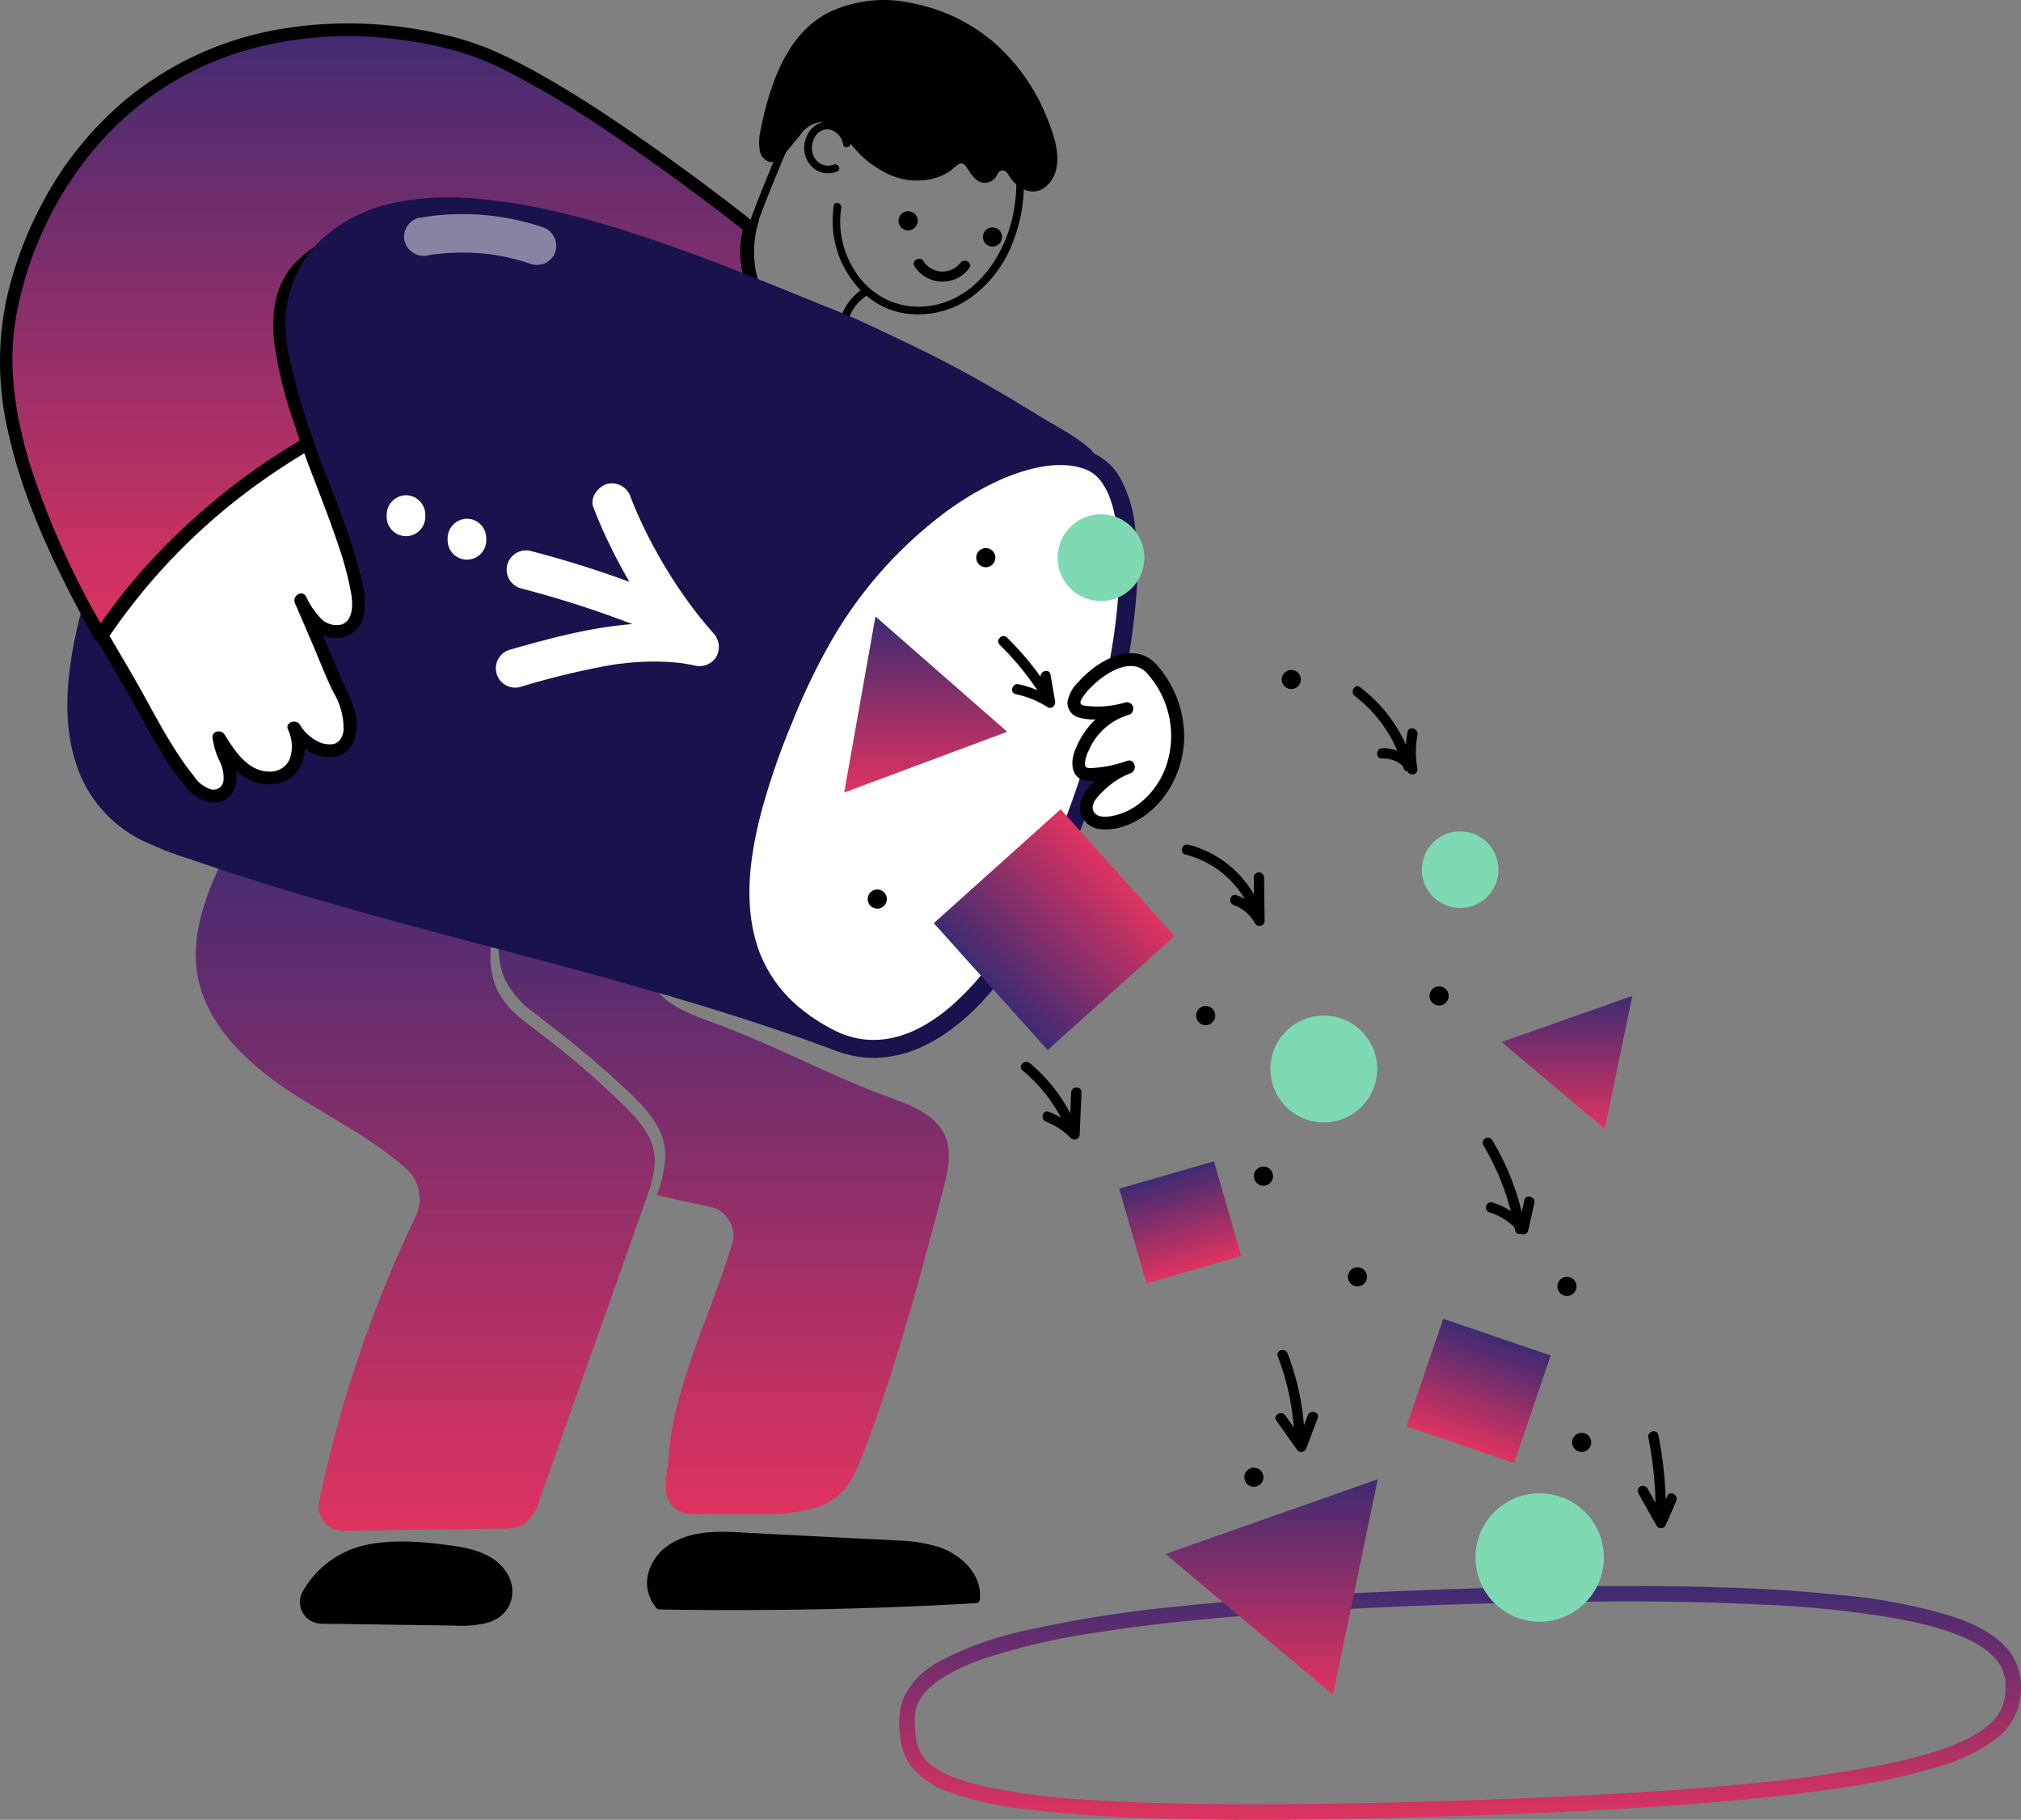
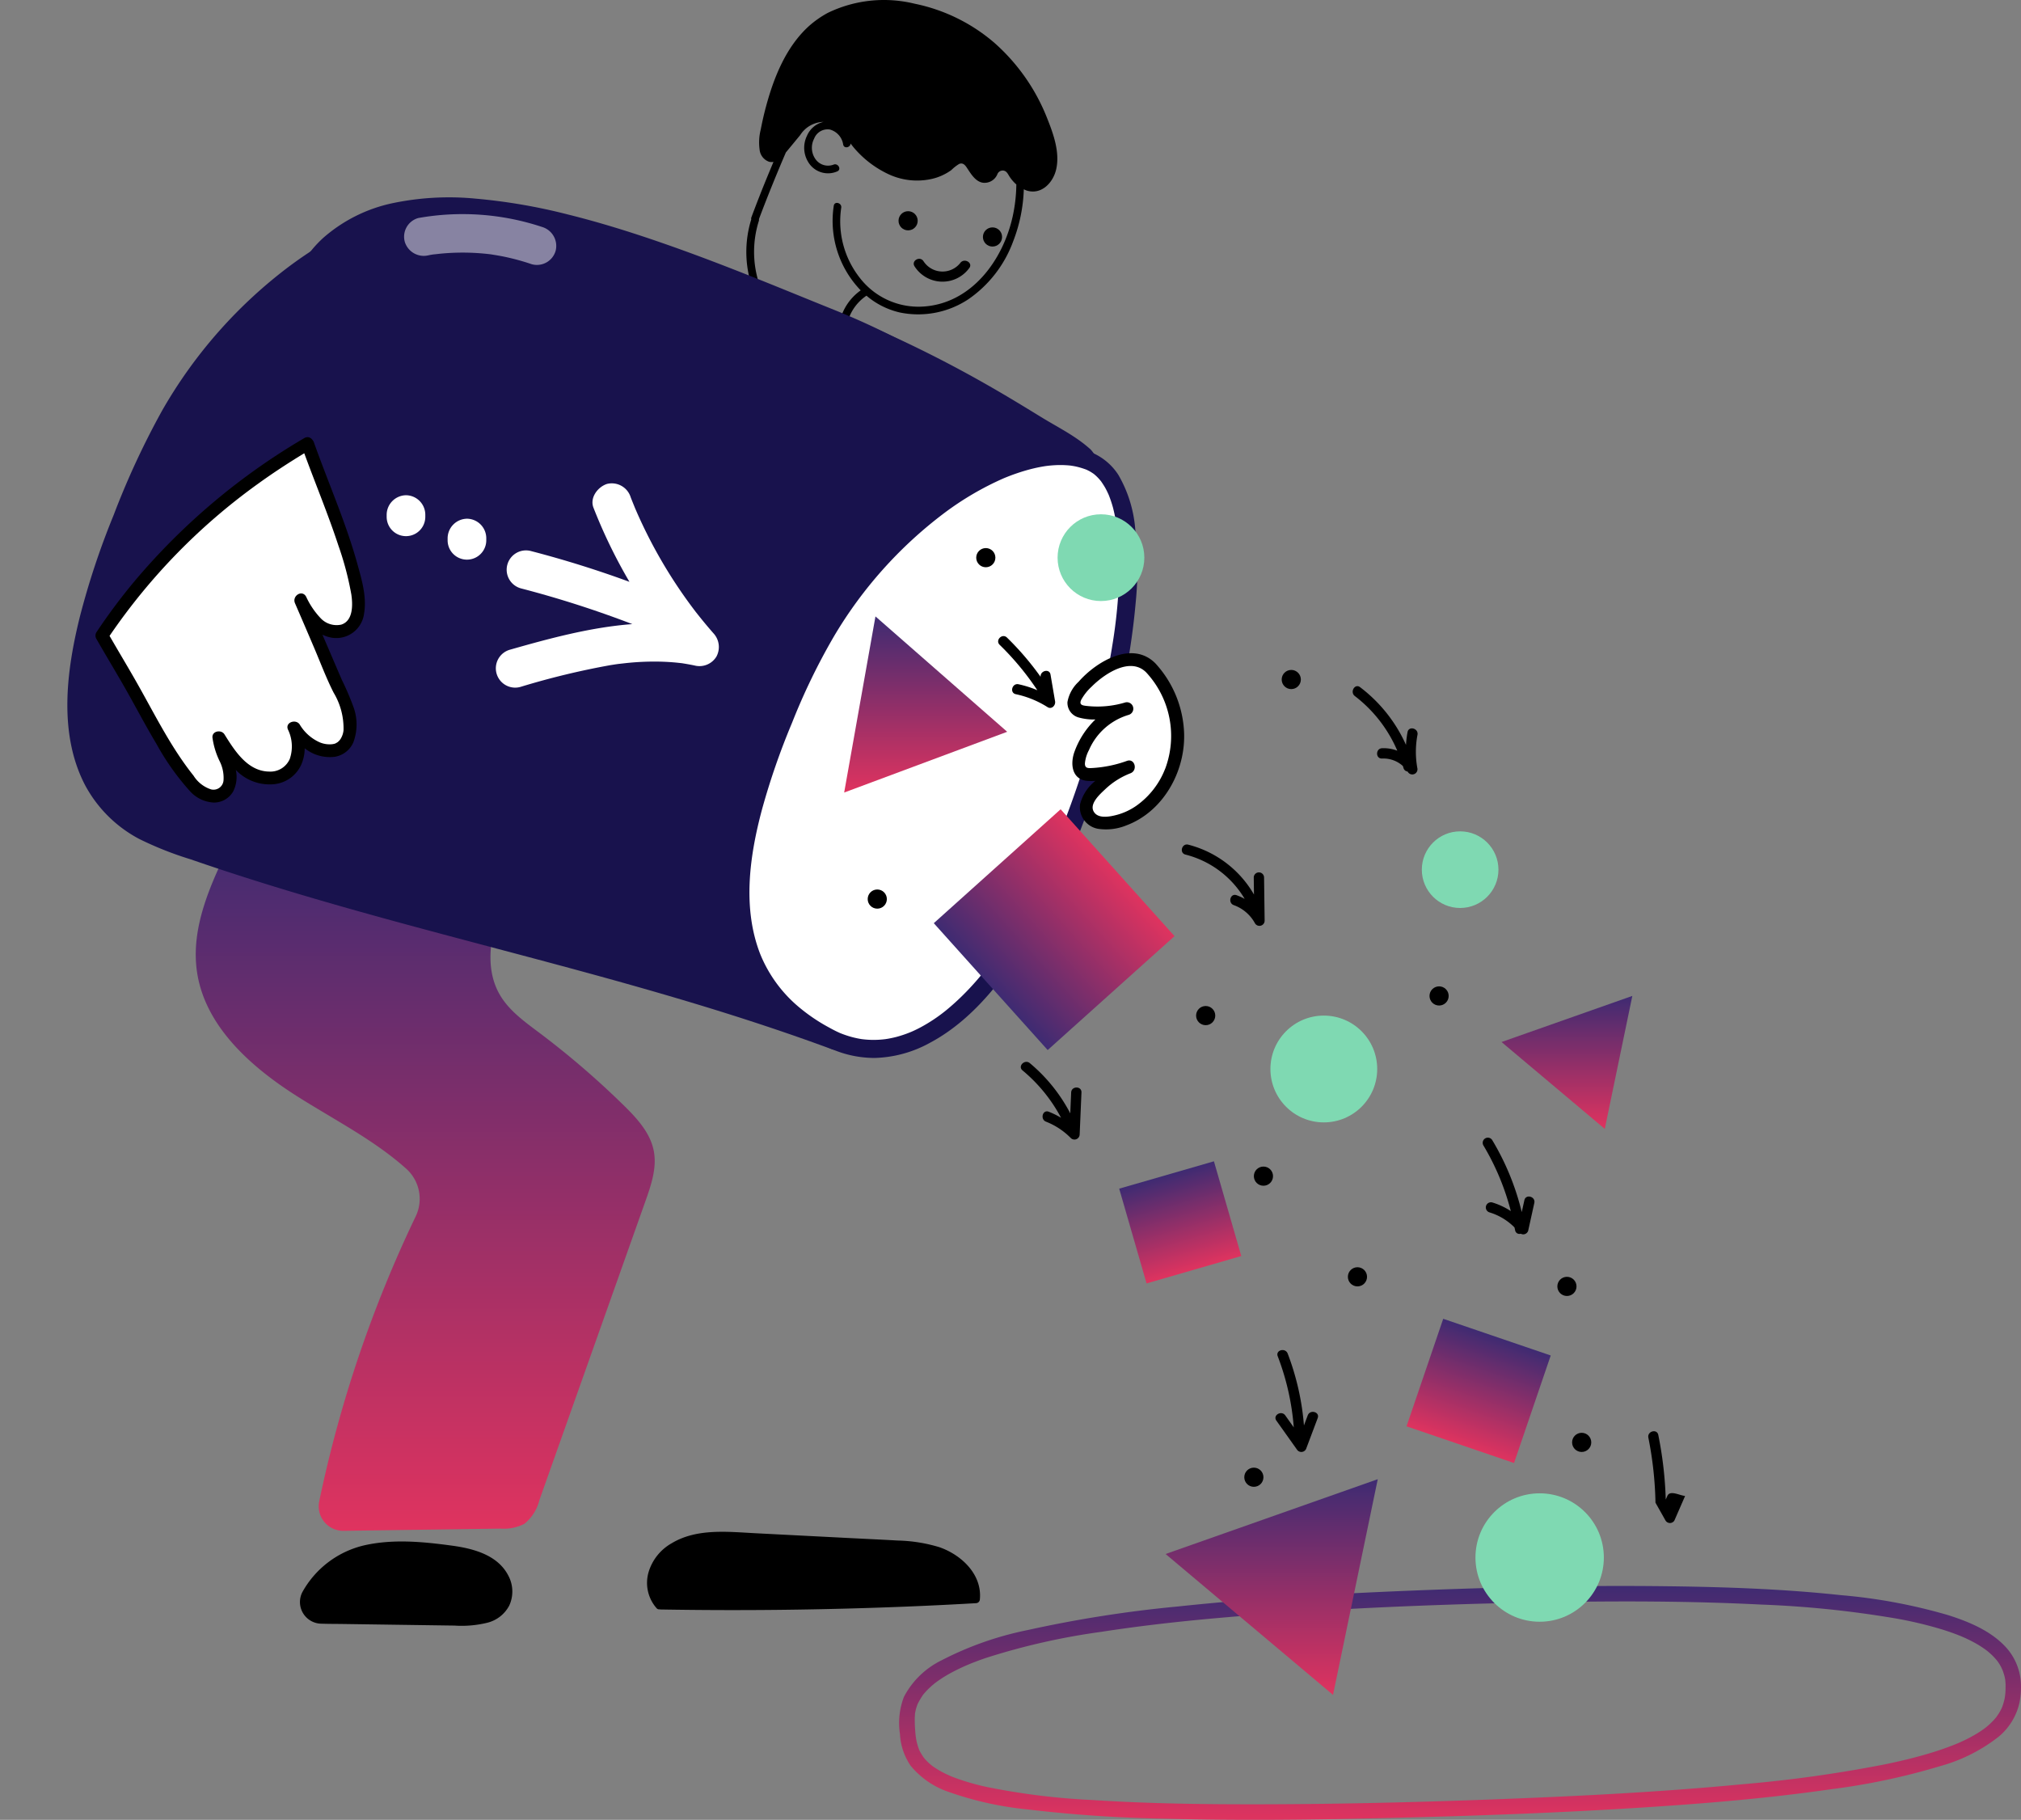
<svg xmlns="http://www.w3.org/2000/svg" width="289.991" height="261.083" viewBox="0 0 289.991 261.083">
  <rect x="0" y="0" width="289.991" height="261.083" fill="#808080" stroke="none" />
  <defs>
    <linearGradient id="linear-gradient" x1="0.5" x2="0.5" y2="1" gradientUnits="objectBoundingBox">
      <stop offset="0" stop-color="#3e2b72" />
      <stop offset="1" stop-color="#df335f" />
    </linearGradient>
  </defs>
  <g id="Download" transform="translate(-5.007 -19.443)">
    <path id="Path_23" data-name="Path 23" d="M38.108,140.36c-2.86,5.855-5.8,12.168-4.82,18.6,1.168,7.688,7.625,13.476,14.231,17.682,5.3,3.372,11.072,6.279,15.706,10.41A5.808,5.808,0,0,1,64.68,193.9a179.219,179.219,0,0,0-13.87,40.938,3.518,3.518,0,0,0,3.512,4.228l22.5-.319a6.448,6.448,0,0,0,3.426-.687,6.35,6.35,0,0,0,2.173-3.453l15.2-42.845c.827-2.33,1.666-4.8,1.192-7.221-.507-2.6-2.427-4.674-4.327-6.536a121.987,121.987,0,0,0-12.1-10.4c-2.14-1.607-4.4-3.219-5.713-5.539-2.44-4.314-.941-9.674.61-14.374C68.256,139.149,50.206,137.3,38.108,140.36Z" fill="url(#linear-gradient)" />
-     <path id="Path_24" data-name="Path 24" d="M140.553,182.27c-1.3-2.816-4.521-4.142-7.456-5.217-10.006-3.665-16.02-7.33-26.026-10.994-2.848-1.043-5.826-2.175-7.794-4.464s-2.459-6.121-.219-8.151l.008-.138a27.837,27.837,0,0,0-19.721-9.831,17.83,17.83,0,0,0-3.859.2,25,25,0,0,1,2.84,2.277.546.546,0,0,1,.142.539,39.992,39.992,0,0,0-1.714,6.567,12.438,12.438,0,0,0,.594,6.689,13.436,13.436,0,0,0,4.436,5.109c3.885,3.024,7.754,6.008,11.375,9.354,3.183,2.943,7.352,6.329,7.317,11.076a17.235,17.235,0,0,1-1.242,5.6c2.522.607,5.073,1.151,7.626,1.689a4.213,4.213,0,0,1,3.2,5.322c-2.927,9.761-8.409,20.482-9.1,30.408-.211,3.025-1.492,6.717,1.823,8.043a5.789,5.789,0,0,0,2.626.326l10.878.027c3.224-.272,6.695-.645,9.1-2.785,1.728-1.537,2.634-3.76,3.462-5.909,4.628-12.008,8.223-25.514,11.511-37.948C141.037,187.5,141.668,184.682,140.553,182.27Z" fill="url(#linear-gradient)" />
    <path id="Path_25" data-name="Path 25" d="M160.4,84.927c-1.926-1.779-4.708-3.1-6.933-4.487a183.97,183.97,0,0,0-25.684-13.5C109.319,59.13,89.575,55.1,70.046,50.947,59.6,48.725,37.586,60.636,26.4,85.215s-16.82,47.741,2.538,54.738c31.992,11.563,63.974,16.817,95.88,28.616,0,0,32.58-71.637,34.732-77.069C160.381,89.4,162.245,86.631,160.4,84.927Z" fill="#18124d" />
    <path id="Path_26" data-name="Path 26" d="M161.446,83.882c-2.1-1.9-4.654-3.135-7.05-4.606-2.623-1.611-5.249-3.209-7.927-4.725A175.739,175.739,0,0,0,130.027,66.3,215.454,215.454,0,0,0,94.691,54.888C88.685,53.43,82.644,52.116,76.6,50.827c-3.674-.783-7.364-1.926-11.154-1.514-6.842.743-13.295,4.176-18.757,8.208A68.253,68.253,0,0,0,28.252,78.377a116.535,116.535,0,0,0-6.944,14.977,112.316,112.316,0,0,0-4.838,14.557c-1.929,7.756-3.1,16.773.737,24.158a18.743,18.743,0,0,0,7.774,7.734,48.984,48.984,0,0,0,7.332,2.909q4.626,1.6,9.3,3.07c12.192,3.844,24.564,7.072,36.916,10.348,12.372,3.282,24.735,6.63,36.877,10.693q4.536,1.516,9.023,3.172a1.477,1.477,0,0,0,1.669-.68q1.791-3.936,3.58-7.875,4.251-9.361,8.5-18.726,5.1-11.256,10.19-22.52,4.365-9.668,8.7-19.348,1.376-3.081,2.733-6.171.471-1.078.929-2.163a31.414,31.414,0,0,0,1.734-4.236,4.379,4.379,0,0,0-1.009-4.394,1.479,1.479,0,0,0-2.091,2.09,1.126,1.126,0,0,1,.333,1.186,8.278,8.278,0,0,1-.63,1.832c-.35.782-.7,1.559-1.028,2.351l-.123.3c-.11.269.142-.33.071-.168-.029.067-.057.135-.086.2l-.4.931c-.824,1.9-1.665,3.789-2.507,5.68q-4.121,9.249-8.3,18.471-5.026,11.141-10.074,22.271-4.381,9.671-8.772,19.336l-2.874,6.327c-.451.992-.986,1.982-1.366,3-.017.045-.04.088-.06.132l1.67-.679c-11.916-4.4-24.109-7.982-36.362-11.311-12.049-3.274-24.159-6.326-36.155-9.8-6.111-1.768-12.192-3.644-18.213-5.7q-2.267-.774-4.522-1.583a24.475,24.475,0,0,1-2.841-1.169,20.321,20.321,0,0,1-2.436-1.426c-.187-.127-.37-.259-.552-.393-.023-.017-.223-.167-.056-.038-.078-.06-.155-.122-.231-.184q-.537-.434-1.039-.91a13.764,13.764,0,0,1-2.946-3.871,13.168,13.168,0,0,1-.931-2.089,20.74,20.74,0,0,1-.715-2.5q-.137-.617-.239-1.241c-.1-.59-.1-.626-.158-1.191-.1-.943-.144-1.89-.152-2.838a40.915,40.915,0,0,1,.4-5.886c1.406-9.836,5.206-19.312,9.27-28.312a69.194,69.194,0,0,1,16.5-23.054,54.339,54.339,0,0,1,9.377-6.878,35.376,35.376,0,0,1,8.872-3.819c.68-.185,1.368-.346,2.06-.476.312-.059.624-.1.936-.156.271-.046-.026,0-.069.008l.268-.033c.176-.021.352-.039.528-.055a17.232,17.232,0,0,1,1.818-.07c.27.005.541.017.81.037.139.01.277.024.416.037.478.045-.2-.044.19.023,2.6.439,5.175,1.079,7.751,1.629q4.441.949,8.873,1.935a269.513,269.513,0,0,1,35.033,9.89,184.112,184.112,0,0,1,32.2,16.115c2.169,1.332,4.552,2.421,6.452,4.143C160.762,87.248,162.86,85.163,161.446,83.882Z" fill="#18124d" />
    <path id="Path_27" data-name="Path 27" d="M156.188,144.346c10.384-22.81,15.14-54.174,5.417-58.6s-31.216,8.248-41.6,31.058-14.281,42.083,4,51.544C133.485,173.257,145.8,167.156,156.188,144.346Z" fill="#fff" />
    <path id="Path_28" data-name="Path 28" d="M167.9,95.328a18.338,18.338,0,0,0-2.422-7.759,8.418,8.418,0,0,0-5.52-3.711c-5.646-1.155-11.627,1.3-16.419,4.088a59.565,59.565,0,0,0-17.577,16.208,66.493,66.493,0,0,0-6.984,11.808,143.192,143.192,0,0,0-5.453,13.446c-2.539,7.429-4.5,15.583-3.093,23.448a21.8,21.8,0,0,0,3.927,9.212,25.946,25.946,0,0,0,8.669,7.227,15.534,15.534,0,0,0,7.462,1.929,17.329,17.329,0,0,0,7.865-2.126c6.84-3.611,11.7-10.475,15.4-17.054,1.29-2.294,2.464-4.652,3.557-7.045a129.786,129.786,0,0,0,8.7-26.391,101.459,101.459,0,0,0,1.954-12.725A50.187,50.187,0,0,0,167.9,95.328Zm-3.335,17.016A126.95,126.95,0,0,1,157.51,137.9q-1.138,2.928-2.435,5.788c-3.465,7.588-7.807,15.414-14.384,20.76a23.29,23.29,0,0,1-3.587,2.381c-.273.145-.55.285-.83.417-.146.069-.294.136-.442.2l-.064.028c-.1.04-.191.079-.287.117a16.535,16.535,0,0,1-1.8.6q-.431.114-.866.2c-.126.026-.251.05-.377.072-.055.01-.262.041-.353.056a13.187,13.187,0,0,1-3.368.01c-.068-.011-.17-.025-.214-.033-.136-.022-.272-.047-.408-.074q-.432-.087-.858-.2a15.115,15.115,0,0,1-1.633-.548.364.364,0,0,0-.057-.021c-.019-.01-.048-.024-.119-.056-.129-.059-.258-.118-.385-.179-.374-.181-.74-.376-1.1-.576a25.548,25.548,0,0,1-4.437-3.03,19.445,19.445,0,0,1-5.427-7.523c-2.547-6.57-1.543-13.933.251-20.658a102.2,102.2,0,0,1,4.324-12.484,91.305,91.305,0,0,1,6-12.381,61.111,61.111,0,0,1,15.821-17.7,43.134,43.134,0,0,1,8.54-5c.137-.059.509-.21.813-.328q.549-.212,1.106-.4.946-.324,1.917-.578c.647-.167,1.3-.308,1.959-.415.122-.02.244-.038.366-.055.035,0,.238-.029.29-.034q.432-.047.865-.071a14.062,14.062,0,0,1,1.754.007q.2.013.4.033c.043,0,.155.018.223.027.239.036.478.076.714.128a11.1,11.1,0,0,1,1.447.436c.033.012.032.01.037.01l.064.034c.1.049.2.1.3.148.211.112.41.241.609.373.031.021.062.044.092.067.071.06.143.119.213.181a6.782,6.782,0,0,1,.554.558c.08.089.155.182.232.274.019.022.017.018.022.024l.052.078c.152.222.3.444.439.675s.259.46.376.7c.053.107.1.214.153.323.029.063.057.126.085.189l.012.027.021.054a17.654,17.654,0,0,1,.582,1.749,31.079,31.079,0,0,1,.91,8.816,75.484,75.484,0,0,1-1.061,11.248Z" fill="#18124d" />
    <path id="Path_29" data-name="Path 29" d="M292.55,255.469c-2.143-2.169-5.142-3.4-8-4.307a78.283,78.283,0,0,0-15.414-2.871c-8.339-.9-16.743-1.178-25.125-1.278-12.342-.148-24.692.15-37.023.652-11,.449-22.014,1.087-32.969,2.254A176.313,176.313,0,0,0,152.47,253.3a47.111,47.111,0,0,0-12.382,4.353,12.045,12.045,0,0,0-5.378,5.237,10.477,10.477,0,0,0-.568,5.346,8.839,8.839,0,0,0,1.527,4.522,12.072,12.072,0,0,0,5.561,3.8,48.391,48.391,0,0,0,11.346,2.491,195.956,195.956,0,0,0,19.954,1.322c10.454.271,20.918.147,31.371-.1,12.538-.3,25.078-.745,37.594-1.562,8.75-.571,17.5-1.308,26.187-2.562a95.811,95.811,0,0,0,15.736-3.331,23.868,23.868,0,0,0,8.388-4.226,8.833,8.833,0,0,0,2.986-4.931,11.531,11.531,0,0,0,.2-2.569,8.322,8.322,0,0,0-2.442-5.623ZM286.488,254.217ZM285.8,269.6Zm6.957-7.3c-.009.132-.062.524-.051.478-.022.142-.043.284-.073.425a9.239,9.239,0,0,1-.337,1.139c-.01.027-.008.023-.014.041h0c-.045.09-.084.184-.129.275q-.144.288-.312.562c-.117.191-.249.371-.376.555-.016.024-.01.018-.018.03s-.013.012-.042.046c-.077.087-.149.177-.226.264a10.541,10.541,0,0,1-1.123,1.073l-.154.124c-.109.082-.218.164-.329.243q-.38.27-.776.515a20.046,20.046,0,0,1-1.808.991c-.352.171-.71.331-1.069.489l-.075.033-.252.1c-.207.083-.414.166-.622.246-.875.336-1.763.638-2.659.916-2.247.7-4.538,1.246-6.841,1.722a189.984,189.984,0,0,1-20.478,2.858c-10.61,1.013-21.26,1.591-31.908,2.021-12.181.492-24.375.819-36.567.851-8.283.022-16.578-.079-24.846-.618a98.611,98.611,0,0,1-14.966-1.846,33.667,33.667,0,0,1-4.673-1.336c-.154-.058-.307-.119-.46-.179l-.133-.051-.092-.042c-.278-.125-.556-.25-.829-.387a12.486,12.486,0,0,1-1.381-.8c-.1-.066-.2-.135-.293-.2-.037-.026-.072-.054-.109-.081-.168-.141-.338-.279-.5-.429s-.292-.283-.428-.434c-.066-.072-.128-.147-.192-.221l-.036-.045a8.228,8.228,0,0,1-.578-.929c-.039-.078-.073-.159-.113-.236v-.009c-.056-.164-.123-.324-.175-.49a8.183,8.183,0,0,1-.245-1c-.03-.163-.1-.743-.046-.257-.018-.175-.042-.35-.058-.526-.065-.722-.106-1.457-.1-2.182,0-.215.021-.428.034-.643v-.065c.023-.112.039-.226.063-.338a6.129,6.129,0,0,1,.175-.651c.034-.106.075-.209.111-.314.009-.025.012-.036.017-.052l.018-.034a11.219,11.219,0,0,1,.746-1.27c.029-.041.03-.045.042-.063a.219.219,0,0,0,.032-.034c.091-.107.178-.216.271-.32q.285-.321.6-.615c.223-.212.455-.412.692-.607l.16-.127h0l.01-.007c.14-.1.28-.207.422-.307a19.3,19.3,0,0,1,1.875-1.148c.752-.406,1.526-.77,2.311-1.107l.037-.017.094-.038.325-.133c.237-.1.476-.188.715-.279q.737-.281,1.482-.534a97.235,97.235,0,0,1,16.53-3.739c8.869-1.374,17.829-2.154,26.779-2.755,12.417-.834,24.864-1.285,37.306-1.5,10.171-.176,20.358-.174,30.52.338a147.9,147.9,0,0,1,19.606,2.031,56.736,56.736,0,0,1,6.481,1.557c.864.27,1.718.57,2.558.908.082.032.163.066.244.1l.076.033c.186.083.372.164.557.25q.505.236,1,.5a15.122,15.122,0,0,1,1.67,1.029c.063.045.257.194.277.206.082.066.164.131.244.2q.307.26.593.543c.184.184.357.376.526.573.034.039.066.08.1.12.062.087.126.172.186.26a6.764,6.764,0,0,1,.366.6c.054.1.193.423.232.5a7.5,7.5,0,0,1,.325,1.06c.022.1.037.206.058.309l.008.036v.019c.014.21.039.419.046.63,0,.391,0,.792-.028,1.191Z" fill="url(#linear-gradient)" />
    <circle id="Ellipse_3" data-name="Ellipse 3" cx="7.661" cy="7.661" r="7.661" transform="translate(187.299 165.146)" fill="#7fd9b2" />
    <circle id="Ellipse_4" data-name="Ellipse 4" cx="5.497" cy="5.497" r="5.497" transform="translate(209.023 138.713)" fill="#7fd9b2" />
    <circle id="Ellipse_5" data-name="Ellipse 5" cx="9.211" cy="9.211" r="9.211" transform="translate(216.719 233.684)" fill="#7fd9b2" />
    <circle id="Ellipse_6" data-name="Ellipse 6" cx="6.224" cy="6.224" r="6.224" transform="translate(156.759 93.225)" fill="#7fd9b2" />
    <path id="Path_30" data-name="Path 30" d="M149.528,124.429l-23.392,8.715,4.49-25.266Z" fill="url(#linear-gradient)" />
    <path id="Path_31" data-name="Path 31" d="M235.274,181.4l-14.813-12.461,18.768-6.616Z" fill="url(#linear-gradient)" />
    <path id="Path_32" data-name="Path 32" d="M196.281,262.6l-24.025-20.21L202.7,231.657Z" fill="url(#linear-gradient)" />
    <rect id="Rectangle_2" data-name="Rectangle 2" width="16.3" height="16.3" transform="translate(212.092 208.645) rotate(18.841)" fill="url(#linear-gradient)" />
    <rect id="Rectangle_3" data-name="Rectangle 3" width="14.149" height="14.149" transform="translate(165.599 189.976) rotate(-16.111)" fill="url(#linear-gradient)" />
    <rect id="Rectangle_4" data-name="Rectangle 4" width="24.464" height="24.464" transform="matrix(-0.668, -0.744, 0.744, -0.668, 155.337, 170.089)" fill="url(#linear-gradient)" />
    <path id="Path_33" data-name="Path 33" d="M186.386,145.313a.74.74,0,0,0-1.479,0l.032,2.465a15.262,15.262,0,0,0-9.434-7.156c-.924-.227-1.318,1.2-.393,1.426a13.8,13.8,0,0,1,8.494,6.359,7.612,7.612,0,0,0-1.167-.533c-.9-.32-1.284,1.108-.393,1.426a5.638,5.638,0,0,1,3.044,2.619.745.745,0,0,0,1.378-.374Z" />
    <path id="Path_34" data-name="Path 34" d="M223.737,191.636l-.375,1.7a36.954,36.954,0,0,0-4.236-10.328.74.74,0,0,0-1.277.747,35.642,35.642,0,0,1,3.943,9.44,10.213,10.213,0,0,0-2.674-1.245.74.74,0,0,0-.393,1.426,8.521,8.521,0,0,1,3.594,2.161c.025.132.065.261.089.394a.619.619,0,0,0,.809.507.744.744,0,0,0,1.068-.432q.44-1.987.878-3.975C225.367,191.1,223.942,190.706,223.737,191.636Z" />
    <path id="Path_35" data-name="Path 35" d="M208.4,124.867c.176-.93-1.248-1.328-1.426-.393a15.149,15.149,0,0,0-.222,1.836,21.342,21.342,0,0,0-6.588-8.28c-.758-.575-1.5.709-.747,1.277a19.5,19.5,0,0,1,6.086,7.836,5.5,5.5,0,0,0-2.185-.355c-.948.04-.953,1.518,0,1.479a4.146,4.146,0,0,1,2.983,1.069c.029.1.066.191.093.288a.667.667,0,0,0,.569.5c.019.029.047.049.065.079a.743.743,0,0,0,1.351-.57,13.036,13.036,0,0,1,.021-4.766Z" />
    <path id="Path_36" data-name="Path 36" d="M156.4,120.056q-.327-1.917-.655-3.833c-.156-.911-1.5-.556-1.424.322a41.222,41.222,0,0,0-4.824-5.632c-.683-.663-1.729.381-1.045,1.045a39.923,39.923,0,0,1,5.4,6.508,14.893,14.893,0,0,0-2.692-.854c-.928-.2-1.324,1.226-.393,1.425a13.83,13.83,0,0,1,4.549,1.854C155.9,121.266,156.5,120.648,156.4,120.056Z" />
    <path id="Path_37" data-name="Path 37" d="M158.707,176.177q-.065,1.5-.128,2.993a23.621,23.621,0,0,0-5.806-7.206c-.727-.6-1.778.437-1.045,1.046a22.564,22.564,0,0,1,5.528,6.794,12.5,12.5,0,0,0-1.761-.864c-.888-.345-1.272,1.084-.393,1.426a10.246,10.246,0,0,1,3.563,2.358.748.748,0,0,0,1.262-.522l.258-6.025C160.226,175.225,158.748,175.227,158.707,176.177Z" />
    <path id="Path_38" data-name="Path 38" d="M192.653,222.5l-.544,1.444a37.1,37.1,0,0,0-2.335-10.314c-.339-.878-1.769-.5-1.426.393a36.121,36.121,0,0,1,2.3,10.2l-1.217-1.714c-.547-.77-1.83-.032-1.277.746L191.1,227.4a.751.751,0,0,0,1.351-.177q.816-2.166,1.631-4.333C194.414,222,192.985,221.617,192.653,222.5Z" />
-     <path id="Path_39" data-name="Path 39" d="M244.246,234.067l-.223.51a54.718,54.718,0,0,0-1.069-9.267c-.189-.932-1.615-.537-1.425.393a52.445,52.445,0,0,1,1.021,9.328l-1.176-2.086a.74.74,0,0,0-1.277.746l2.615,4.638a.744.744,0,0,0,1.276,0q.768-1.758,1.534-3.516C245.9,233.95,244.626,233.2,244.246,234.067Z" />
+     <path id="Path_39" data-name="Path 39" d="M244.246,234.067l-.223.51a54.718,54.718,0,0,0-1.069-9.267c-.189-.932-1.615-.537-1.425.393a52.445,52.445,0,0,1,1.021,9.328l-1.176-2.086l2.615,4.638a.744.744,0,0,0,1.276,0q.768-1.758,1.534-3.516C245.9,233.95,244.626,233.2,244.246,234.067Z" />
    <circle id="Ellipse_7" data-name="Ellipse 7" cx="1.375" cy="1.375" r="1.375" transform="translate(228.47 202.622)" />
    <circle id="Ellipse_8" data-name="Ellipse 8" cx="1.375" cy="1.375" r="1.375" transform="translate(184.922 186.806)" />
    <circle id="Ellipse_9" data-name="Ellipse 9" cx="1.375" cy="1.375" r="1.375" transform="translate(176.634 163.771)" />
    <circle id="Ellipse_10" data-name="Ellipse 10" cx="1.375" cy="1.375" r="1.375" transform="translate(183.547 230.001)" />
    <circle id="Ellipse_11" data-name="Ellipse 11" cx="1.375" cy="1.375" r="1.375" transform="translate(198.412 201.247)" />
    <circle id="Ellipse_12" data-name="Ellipse 12" cx="1.375" cy="1.375" r="1.375" transform="translate(230.585 225.001)" />
    <circle id="Ellipse_13" data-name="Ellipse 13" cx="1.375" cy="1.375" r="1.375" transform="translate(210.126 160.952)" />
    <circle id="Ellipse_14" data-name="Ellipse 14" cx="1.375" cy="1.375" r="1.375" transform="translate(129.511 147.054)" />
    <circle id="Ellipse_15" data-name="Ellipse 15" cx="1.375" cy="1.375" r="1.375" transform="translate(188.915 115.555)" />
    <circle id="Ellipse_16" data-name="Ellipse 16" cx="1.375" cy="1.375" r="1.375" transform="translate(145.084 98.074)" />
    <circle id="Ellipse_17" data-name="Ellipse 17" cx="1.375" cy="1.375" r="1.375" transform="translate(133.936 49.742)" />
    <circle id="Ellipse_18" data-name="Ellipse 18" cx="1.375" cy="1.375" r="1.375" transform="translate(146.045 52.065)" />
    <path id="Path_40" data-name="Path 40" d="M142.807,57.157a3.255,3.255,0,0,1-5.291-.243c-.518-.794-1.8-.054-1.277.746a4.756,4.756,0,0,0,7.845.244C144.661,57.147,143.377,56.41,142.807,57.157Z" />
    <path id="Path_41" data-name="Path 41" d="M155.265,36.414a28.2,28.2,0,0,0-7.6-10.85,25.276,25.276,0,0,0-11.428-5.591A18.484,18.484,0,0,0,123.768,21.3a14.393,14.393,0,0,0-2.646,1.847c-3.3,2.964-5.062,7.355-6.192,11.549-.3,1.1-.551,2.22-.769,3.343A7.567,7.567,0,0,0,114,40.893a2.058,2.058,0,0,0,1.352,1.753,1.474,1.474,0,0,0,.642.018c-.687,1.641-1.369,3.285-2.017,4.942q-.588,1.5-1.155,3.018a.487.487,0,0,0-.018.289,15.791,15.791,0,0,0,2.413,14.093c.425.562,1.388.01.958-.56a14.747,14.747,0,0,1-2.285-13.3.519.519,0,0,0,.016-.262c1.209-3.22,2.506-6.406,3.862-9.567.69-.825,1.37-1.659,2.055-2.488a4.085,4.085,0,0,1,3.347-1.9,3.421,3.421,0,0,0-2.374,2,3.916,3.916,0,0,0,.476,4.181,3.307,3.307,0,0,0,3.881.917c.65-.291.087-1.247-.56-.958a2.206,2.206,0,0,1-2.536-.743,2.822,2.822,0,0,1-.231-2.992,2.077,2.077,0,0,1,2.238-1.314,2.635,2.635,0,0,1,1.929,2.158c.124.646,1.032.438,1.068-.146.166.226.336.448.514.654a14.644,14.644,0,0,0,5.062,3.812,9.678,9.678,0,0,0,6.1.607,7.731,7.731,0,0,0,2.772-1.259,6.214,6.214,0,0,1,1.119-.881c.628-.252.942.277,1.236.728.526.8,1.18,1.84,2.218,1.969a1.986,1.986,0,0,0,2.034-1.218.828.828,0,0,1,.813-.536c.522.036.7.512.947.891a5.506,5.506,0,0,0,.963,1.108,22.412,22.412,0,0,1-.514,4.54c-1.385,6.352-5.963,12.611-12.953,12.982a10.634,10.634,0,0,1-9-4.133,13.107,13.107,0,0,1-2.658-10.044c.115-.7-.953-1-1.069-.3A14.347,14.347,0,0,0,128.51,61.1a7.556,7.556,0,0,0-3.065,4.751c-.1.7.967,1,1.069.3a6.633,6.633,0,0,1,2.823-4.286,11.239,11.239,0,0,0,4.8,2.411,13.037,13.037,0,0,0,9.819-1.9,17.287,17.287,0,0,0,6.429-8.308,22.513,22.513,0,0,0,1.526-7.47,3.853,3.853,0,0,0,.377.167c2.141.7,3.851-1.118,4.279-3.074C157.1,41.263,156.154,38.64,155.265,36.414Z" />
    <path id="Path_42" data-name="Path 42" d="M139.8,241.412a22.144,22.144,0,0,0-5.982-.955c-2.236-.129-4.474-.231-6.71-.345l-13.655-.7c-4.007-.205-8.45-.736-12.058,1.43a7.085,7.085,0,0,0-3.344,4.219,5.5,5.5,0,0,0,1.166,5.1.473.473,0,0,0,.438.162.454.454,0,0,0,.113.025q17.667.3,35.33-.416,4.98-.2,9.955-.488a.572.572,0,0,0,.554-.555C145.946,245.3,142.937,242.5,139.8,241.412Z" />
    <path id="Path_43" data-name="Path 43" d="M69.854,241.189c-4.2-.571-8.587-.99-12.76,0a13.72,13.72,0,0,0-8.694,6.654,3.107,3.107,0,0,0,2.758,4.544c1.009.035,2.022.028,3.031.042L66.1,252.6l4.123.058a15.422,15.422,0,0,0,4.8-.431,4.88,4.88,0,0,0,3.048-2.426,4.819,4.819,0,0,0-.145-4.349C76.386,242.5,72.877,241.6,69.854,241.189Z" />
    <path id="Path_44" data-name="Path 44" d="M170.112,115.234a3.724,3.724,0,0,0-3.512-1.128,11.922,11.922,0,0,0-6.912,4.723,2.166,2.166,0,0,0-.518,1.919,1.565,1.565,0,0,0,1.383.845,14.355,14.355,0,0,0,6.17-.49,10.029,10.029,0,0,0-6.692,6.529,2.658,2.658,0,0,0,.059,2.472,1.742,1.742,0,0,0,1.5.454,18.1,18.1,0,0,0,5.375-1.064,12.271,12.271,0,0,0-5.207,3.8,3.267,3.267,0,0,0-.9,2.016,2.2,2.2,0,0,0,1.089,1.841,3.421,3.421,0,0,0,1.942.348c4.545-.261,8.747-4.4,9.844-9.7a14.53,14.53,0,0,0-3.626-12.565Z" fill="#fff" />
    <path id="Path_45" data-name="Path 45" d="M174.868,123.886a15.6,15.6,0,0,0-4.1-9.3c-3.348-3.319-8.491-.2-11,2.674a5.206,5.206,0,0,0-1.592,2.894,2.182,2.182,0,0,0,1.639,2.231,8.275,8.275,0,0,0,2.366.281,12.214,12.214,0,0,0-3,4.629c-.611,1.681-.415,3.919,1.748,4.167a6.783,6.783,0,0,0,1.251.006,6.29,6.29,0,0,0-2.2,3.389,3.151,3.151,0,0,0,2.562,3.487,7.741,7.741,0,0,0,4.068-.478C172.151,135.8,175.381,129.624,174.868,123.886Zm-2.673,5.843a11.676,11.676,0,0,1-4.149,5.323,8.972,8.972,0,0,1-2.74,1.285c-.944.251-2.55.6-3.251-.295-.917-1.166.757-2.635,1.534-3.368a10.976,10.976,0,0,1,3.617-2.289c1.1-.414.641-2.182-.491-1.782a17.52,17.52,0,0,1-4.893,1.019c-.632.034-1.166.1-1.14-.683a5,5,0,0,1,.576-1.879,8.981,8.981,0,0,1,5.711-5.06.925.925,0,0,0-.491-1.783,13.831,13.831,0,0,1-5.449.515c-.644-.071-1.245-.121-.874-.9a7.428,7.428,0,0,1,1.493-1.881c1.789-1.8,5.512-4.335,7.81-2.056a13.4,13.4,0,0,1,2.742,13.834Z" />
    <path id="Path_46" data-name="Path 46" d="M49.137,83.1a90.719,90.719,0,0,0-29.5,27.538q1.44,2.526,2.931,5.025c3.163,5.285,5.568,10.626,9.364,15.476a7.725,7.725,0,0,0,2.161,2.093,2.819,2.819,0,0,0,2.877.067c1.2-.8,1.251-2.569.8-3.939s-1.259-2.65-1.352-4.088a14.745,14.745,0,0,0,4.09,4.83c1.782,1.162,4.348,1.413,5.935,0a4.989,4.989,0,0,0,1.261-4.7,8.66,8.66,0,0,0-.5-1.55,9.666,9.666,0,0,0,1.092,1.417A5.466,5.466,0,0,0,53,127.1c1.726-.3,3.8-2.865.508-9.079-1.628-3.748-3.741-8.747-5.369-12.494a11.035,11.035,0,0,0,2.573,3.574,3.758,3.758,0,0,0,4.127.583c1.854-1.1,1.786-3.776,1.34-5.884C54.669,96.659,51.57,89.981,49.137,83.1Z" fill="#fff" />
    <path id="Path_47" data-name="Path 47" d="M56.258,100.252c-.77-2.771-1.733-5.483-2.746-8.172-1.16-3.077-2.384-6.13-3.484-9.23a.9.9,0,0,0-.117-.2l-.015-.025a.918.918,0,0,0-.141-.171.832.832,0,0,0-1.084-.16,93.784,93.784,0,0,0-24.382,20.557,84.777,84.777,0,0,0-5.454,7.312.922.922,0,0,0,0,.933c1.479,2.592,3.038,5.137,4.5,7.739,1.372,2.445,2.682,4.924,4.121,7.331a36.013,36.013,0,0,0,4.805,6.777,4.913,4.913,0,0,0,3.384,1.637,3.165,3.165,0,0,0,2.834-1.619,4.634,4.634,0,0,0,.365-3.056,6.7,6.7,0,0,0,5.357,2.054,4.8,4.8,0,0,0,4.053-2.864,6,6,0,0,0,.477-2.3,5.756,5.756,0,0,0,4.309,1.222,3.521,3.521,0,0,0,2.656-2.043,7.312,7.312,0,0,0-.011-5.209,38.914,38.914,0,0,0-1.614-3.758q-.764-1.763-1.518-3.529c-.425-.993-.854-1.985-1.279-2.979a4.854,4.854,0,0,0,1.307.426,4.017,4.017,0,0,0,4.669-3.478C57.652,105.045,56.9,102.548,56.258,100.252Zm-2.274,8.8a3.14,3.14,0,0,1-2.937-.885,11.436,11.436,0,0,1-2.111-3.112c-.572-1.073-2.057-.13-1.6.933q1.377,3.171,2.729,6.351c.922,2.157,1.753,4.394,2.817,6.484A9.955,9.955,0,0,1,54.3,124.2a2.841,2.841,0,0,1-.444,1.285,1.849,1.849,0,0,1-.312.353c-.174.168,0,.019-.114.093-.093.06-.187.113-.285.164.072-.037.021.008-.134.048a2.624,2.624,0,0,1-.342.069,3.691,3.691,0,0,1-1.771-.262,6.366,6.366,0,0,1-2.892-2.574c-.541-.817-2.1-.315-1.689.712a5.539,5.539,0,0,1,.27,4.235,3.022,3.022,0,0,1-2.946,1.814c-3.115-.033-4.962-2.993-6.426-5.339-.451-.722-1.808-.5-1.722.467A11.214,11.214,0,0,0,36.5,128.6a5.337,5.337,0,0,1,.582,2.772,1.442,1.442,0,0,1-1.8,1.319,4.668,4.668,0,0,1-2.5-1.961c-3.141-3.927-5.4-8.465-7.854-12.831-1.364-2.43-2.811-4.814-4.2-7.23a87.6,87.6,0,0,1,21.413-21.9c2.113-1.525,4.3-2.945,6.525-4.3,1.614,4.422,3.433,8.77,4.9,13.248a44.759,44.759,0,0,1,1.852,7c.216,1.442.288,3.779-1.433,4.334Z" />
-     <path id="Path_48" data-name="Path 48" d="M112.636,52.064S84.683,29.728,71.192,26c-13.257-3.661-27.907-3.2-40.206,3.477-17.6,9.565-23.541,27.63-24.775,36.515C4.3,79.721,10.857,95.493,19.343,110.6A92.258,92.258,0,0,1,49.136,83.053c-.151-.444-.31-.885-.453-1.332-2.509-7.818-6.3-18.286-.493-24.09,4.02-4.017,16.509-9.257,21.426-8.212,19.529,4.149,46.077,15.307,46.077,15.307C112.752,60.893,111.131,56.655,112.636,52.064Z" fill="url(#linear-gradient)" />
-     <path id="Path_49" data-name="Path 49" d="M116.491,64.259a17.566,17.566,0,0,1-3.074-5.725,10.631,10.631,0,0,1,.11-6.224.844.844,0,0,0,.022-.207.192.192,0,0,1,.006-.058.778.778,0,0,0-.049-.3.54.54,0,0,0-.025-.071.816.816,0,0,0-.138-.191c-.021-.022-.029-.054-.054-.074-1.679-1.342-3.387-2.648-5.1-3.947q-5.854-4.44-11.9-8.627c-4.636-3.2-9.366-6.291-14.3-9.026a69.97,69.97,0,0,0-6.614-3.28,42.233,42.233,0,0,0-7.831-2.365,58.659,58.659,0,0,0-23.977-.24,47.3,47.3,0,0,0-20.525,9.82A49.325,49.325,0,0,0,11.2,48.366,54.768,54.768,0,0,0,5.919,62.45,43.9,43.9,0,0,0,6.2,81.513c1.834,8.3,5.305,16.2,9.2,23.724q1.523,2.941,3.15,5.828a.935.935,0,0,0,1.6,0A89.159,89.159,0,0,1,42.089,88.729q3.642-2.61,7.513-4.878a.936.936,0,0,0,.425-1.043,94.8,94.8,0,0,1-3.375-11.48c-.7-3.408-1.118-7.346.454-10.587,1.337-2.756,4.013-4.414,6.613-5.835a44.61,44.61,0,0,1,9.531-3.889,20.682,20.682,0,0,1,4.262-.79,13.675,13.675,0,0,1,4.093.581c3.837.892,7.634,1.949,11.4,3.091,7.163,2.171,14.233,4.651,21.235,7.3q3.73,1.407,7.432,2.887c1.2.481,2.393,1.03,3.612,1.469.054.02.106.044.159.067a.932.932,0,0,0,1.048-1.363Zm-10.051-4.2c-7.033-2.69-14.136-5.215-21.329-7.448-3.881-1.2-7.792-2.325-11.742-3.283a25.428,25.428,0,0,0-4.844-.961,16.883,16.883,0,0,0-4.309.5,44.143,44.143,0,0,0-9.939,3.663c-2.74,1.365-5.714,2.993-7.624,5.456-2.319,2.993-2.707,6.9-2.3,10.557a59.931,59.931,0,0,0,2.909,11.771q.378,1.169.771,2.331A94.952,94.952,0,0,0,24.078,102.82c-1.638,1.944-3.17,3.975-4.632,6.054a121.1,121.1,0,0,1-9.92-22.106C7.378,79.945,6.074,72.622,7.215,65.484a50.638,50.638,0,0,1,3.89-12.769A49.9,49.9,0,0,1,20.928,38.2,44.759,44.759,0,0,1,39.138,27a53.69,53.69,0,0,1,23.235-1.861,51.7,51.7,0,0,1,9.945,2.176,45.645,45.645,0,0,1,6.017,2.632A139.083,139.083,0,0,1,92.3,38.35c4.267,2.854,8.445,5.84,12.561,8.907q2.244,1.671,4.461,3.379l.232.178.006.005.061.047.416.323.675.525c.293.229.584.458.876.688a13.647,13.647,0,0,0,1.7,10.352q-3.414-1.38-6.848-2.7Z" />
    <path id="Path_50" data-name="Path 50" d="M150.119,84.216a2.249,2.249,0,0,0,1.263-4.195S134.9,69.54,125.973,65.992C107.509,58.65,76.991,44.758,59.348,50.683c-19.669,6.6-12.964,32.535,5.466,32.5C95.3,83.119,132.449,84.252,150.119,84.216Z" fill="#18124d" />
    <path id="Path_51" data-name="Path 51" d="M150.119,85.694a3.834,3.834,0,0,0,3.784-4.621,4.27,4.27,0,0,0-2.166-2.576q-3.119-1.963-6.284-3.85c-3.4-2.035-6.841-4.021-10.339-5.892a103.576,103.576,0,0,0-10.293-4.807c-3.907-1.571-7.8-3.178-11.713-4.734-4.34-1.725-8.7-3.394-13.115-4.924-4.458-1.545-8.968-2.954-13.548-4.088a82.46,82.46,0,0,0-13.282-2.27,39.565,39.565,0,0,0-11.814.657A21.969,21.969,0,0,0,51.4,53.56a16.6,16.6,0,0,0-4.887,8.058,18.032,18.032,0,0,0,.069,9.1,19.206,19.206,0,0,0,4.438,8.061,18.322,18.322,0,0,0,8.113,5.067,19.527,19.527,0,0,0,5.215.809c2.528.055,5.062,0,7.59.01q8.052.028,16.1.129,8.075.1,16.147.234,7.722.127,15.443.271,6.994.126,13.991.24c3.93.061,7.86.116,11.79.142q2.353.016,4.706.013a1.479,1.479,0,0,0,0-2.957c-7.64.015-15.281-.129-22.92-.261-9.951-.172-19.9-.364-29.854-.513-10.439-.156-20.879-.273-31.32-.263-.983,0-1.964.015-2.944-.072-.2-.018-.4-.041-.594-.063-.349-.039.348.054,0,0-.1-.015-.194-.028-.29-.044-.413-.067-.824-.148-1.23-.244a17.021,17.021,0,0,1-2.234-.69c-.11-.042-.692-.238-.241-.094a4.246,4.246,0,0,1-.5-.224q-.529-.249-1.041-.535A18.081,18.081,0,0,1,55.1,78.526c-.079-.058-.338-.212.021.018-.072-.046-.139-.11-.206-.163-.135-.11-.27-.222-.4-.336-.285-.246-.563-.5-.831-.766a20.106,20.106,0,0,1-1.438-1.607c-.2-.242.205.282.021.028-.051-.07-.1-.138-.154-.207q-.153-.207-.3-.419-.316-.457-.6-.935a17.6,17.6,0,0,1-.984-1.887,2.019,2.019,0,0,1-.1-.234c.118.41.059.144.018.04-.062-.157-.125-.315-.185-.474q-.192-.514-.352-1.042a17.183,17.183,0,0,1-.49-2.051c-.025-.138-.046-.276-.068-.415s-.117-.347.006.06a1.5,1.5,0,0,1-.03-.251q-.063-.541-.09-1.088a16.473,16.473,0,0,1,.031-2.1q.02-.25.048-.5a1.1,1.1,0,0,1,.03-.25c-.134.351-.032.218-.007.061.057-.36.12-.719.2-1.075a15.324,15.324,0,0,1,.6-2.025,3.008,3.008,0,0,1,.188-.475c-.247.416.036-.079.09-.2q.236-.508.508-1A11.58,11.58,0,0,1,51.832,57.4c-.306.363.091-.106.162-.192.117-.139.236-.277.357-.412q.4-.447.835-.862.411-.393.849-.757c.083-.069.584-.458.23-.191.183-.138.367-.275.555-.408a18.607,18.607,0,0,1,2.2-1.327q.578-.3,1.174-.56c.062-.027.411-.171.056-.026l.312-.127q.372-.147.749-.282a24.168,24.168,0,0,1,2.527-.749c.83-.2,1.67-.356,2.515-.478.076-.011.45-.059.038-.007l.326-.041q.329-.039.658-.072.723-.073,1.449-.116a45.324,45.324,0,0,1,5.862.055q1.542.108,3.077.3l.375.047c.053.007.473.062.108.013.252.034.5.07.756.106q.826.122,1.65.261a109.426,109.426,0,0,1,13.118,3.15c8.674,2.6,17.109,5.92,25.493,9.321q2.808,1.138,5.615,2.28,1.305.527,2.611,1.048c.176.07.351.14.526.212l.261.108c.312.13-.315-.136,0,0,.4.172.794.346,1.188.525,3.487,1.585,6.862,3.421,10.2,5.3q4.668,2.636,9.237,5.443,1.421.869,2.834,1.751l.728.458.158.1.029.018a1.148,1.148,0,0,0,.1.06q.2.141-.038-.04c.053.044.1.09.152.139.086.085.206.316.023,0,.047.081.1.163.146.242.156.252-.042-.3-.009-.014.006.056.089.21.064.263l-.03-.216c.006.06.009.119.009.178-.016.2.1.242.027-.038.017.066-.044.2-.057.261l-.025.086c-.054.148-.037.113.051-.1,0,.069-.1.178-.126.238l-.049.077q-.135.19.067-.082c-.012.062-.15.155-.192.2-.211.228.279-.152,0,0a1.453,1.453,0,0,1-.252.142c.01.011.32-.1-.019,0a2.924,2.924,0,0,1-.307.069c.391-.078.043-.019-.05-.017a1.479,1.479,0,1,0,0,2.957Z" fill="#18124d" />
    <path id="Path_52" data-name="Path 52" d="M82.8,52.007a36.228,36.228,0,0,0-17.775-1.285,2.784,2.784,0,0,0-1.937,3.41,2.851,2.851,0,0,0,3.41,1.936,7.821,7.821,0,0,1,.888-.144h.034l.594-.067q.954-.1,1.911-.141a32.87,32.87,0,0,1,4.068.07c.318.025.636.054.954.089.155.016.311.037.467.054.665.107,1.328.213,1.988.35a33.487,33.487,0,0,1,3.924,1.077,2.791,2.791,0,0,0,3.41-1.936A2.838,2.838,0,0,0,82.8,52.007Z" fill="#fff" opacity="0.48" />
    <path id="Path_53" data-name="Path 53" d="M63.261,90.493a2.82,2.82,0,0,0-2.772,2.772v.326a2.772,2.772,0,1,0,5.544,0v-.326A2.8,2.8,0,0,0,63.261,90.493Z" fill="#fff" />
    <path id="Path_54" data-name="Path 54" d="M107.368,110.285q-.975-1.113-1.9-2.262c-.191-.237-.378-.475-.567-.713l-.067-.083-.056-.075c-.275-.363-.549-.726-.818-1.093q-1.782-2.431-3.35-5.011-1.536-2.529-2.853-5.18-.657-1.325-1.259-2.677c-.107-.242-.212-.486-.319-.729l-.042-.1-.033-.08c-.2-.492-.4-.983-.593-1.478A2.841,2.841,0,0,0,92.1,88.872c-1.308.423-2.5,1.963-1.936,3.41a74.764,74.764,0,0,0,5.163,10.634q-6.924-2.541-14.072-4.4a2.773,2.773,0,1,0-1.474,5.346,149.9,149.9,0,0,1,15.956,5.119c-5.921.447-11.785,2.024-17.5,3.656a2.773,2.773,0,1,0,1.473,5.346,111.881,111.881,0,0,1,12.92-3.121l.74-.114.3-.042.071-.009c.535-.057,1.068-.125,1.6-.173,1.065-.1,2.135-.154,3.2-.165s2.133.026,3.2.117c.327.028.654.065.981.1l.111.011.131.021c.572.093,1.141.193,1.708.312a2.845,2.845,0,0,0,3.131-1.274,2.894,2.894,0,0,0-.435-3.361Z" fill="#fff" />
    <path id="Path_55" data-name="Path 55" d="M72.009,93.861a2.822,2.822,0,0,0-2.773,2.773v.326a2.773,2.773,0,1,0,5.546,0v-.326A2.8,2.8,0,0,0,72.009,93.861Z" fill="#fff" />
  </g>
</svg>